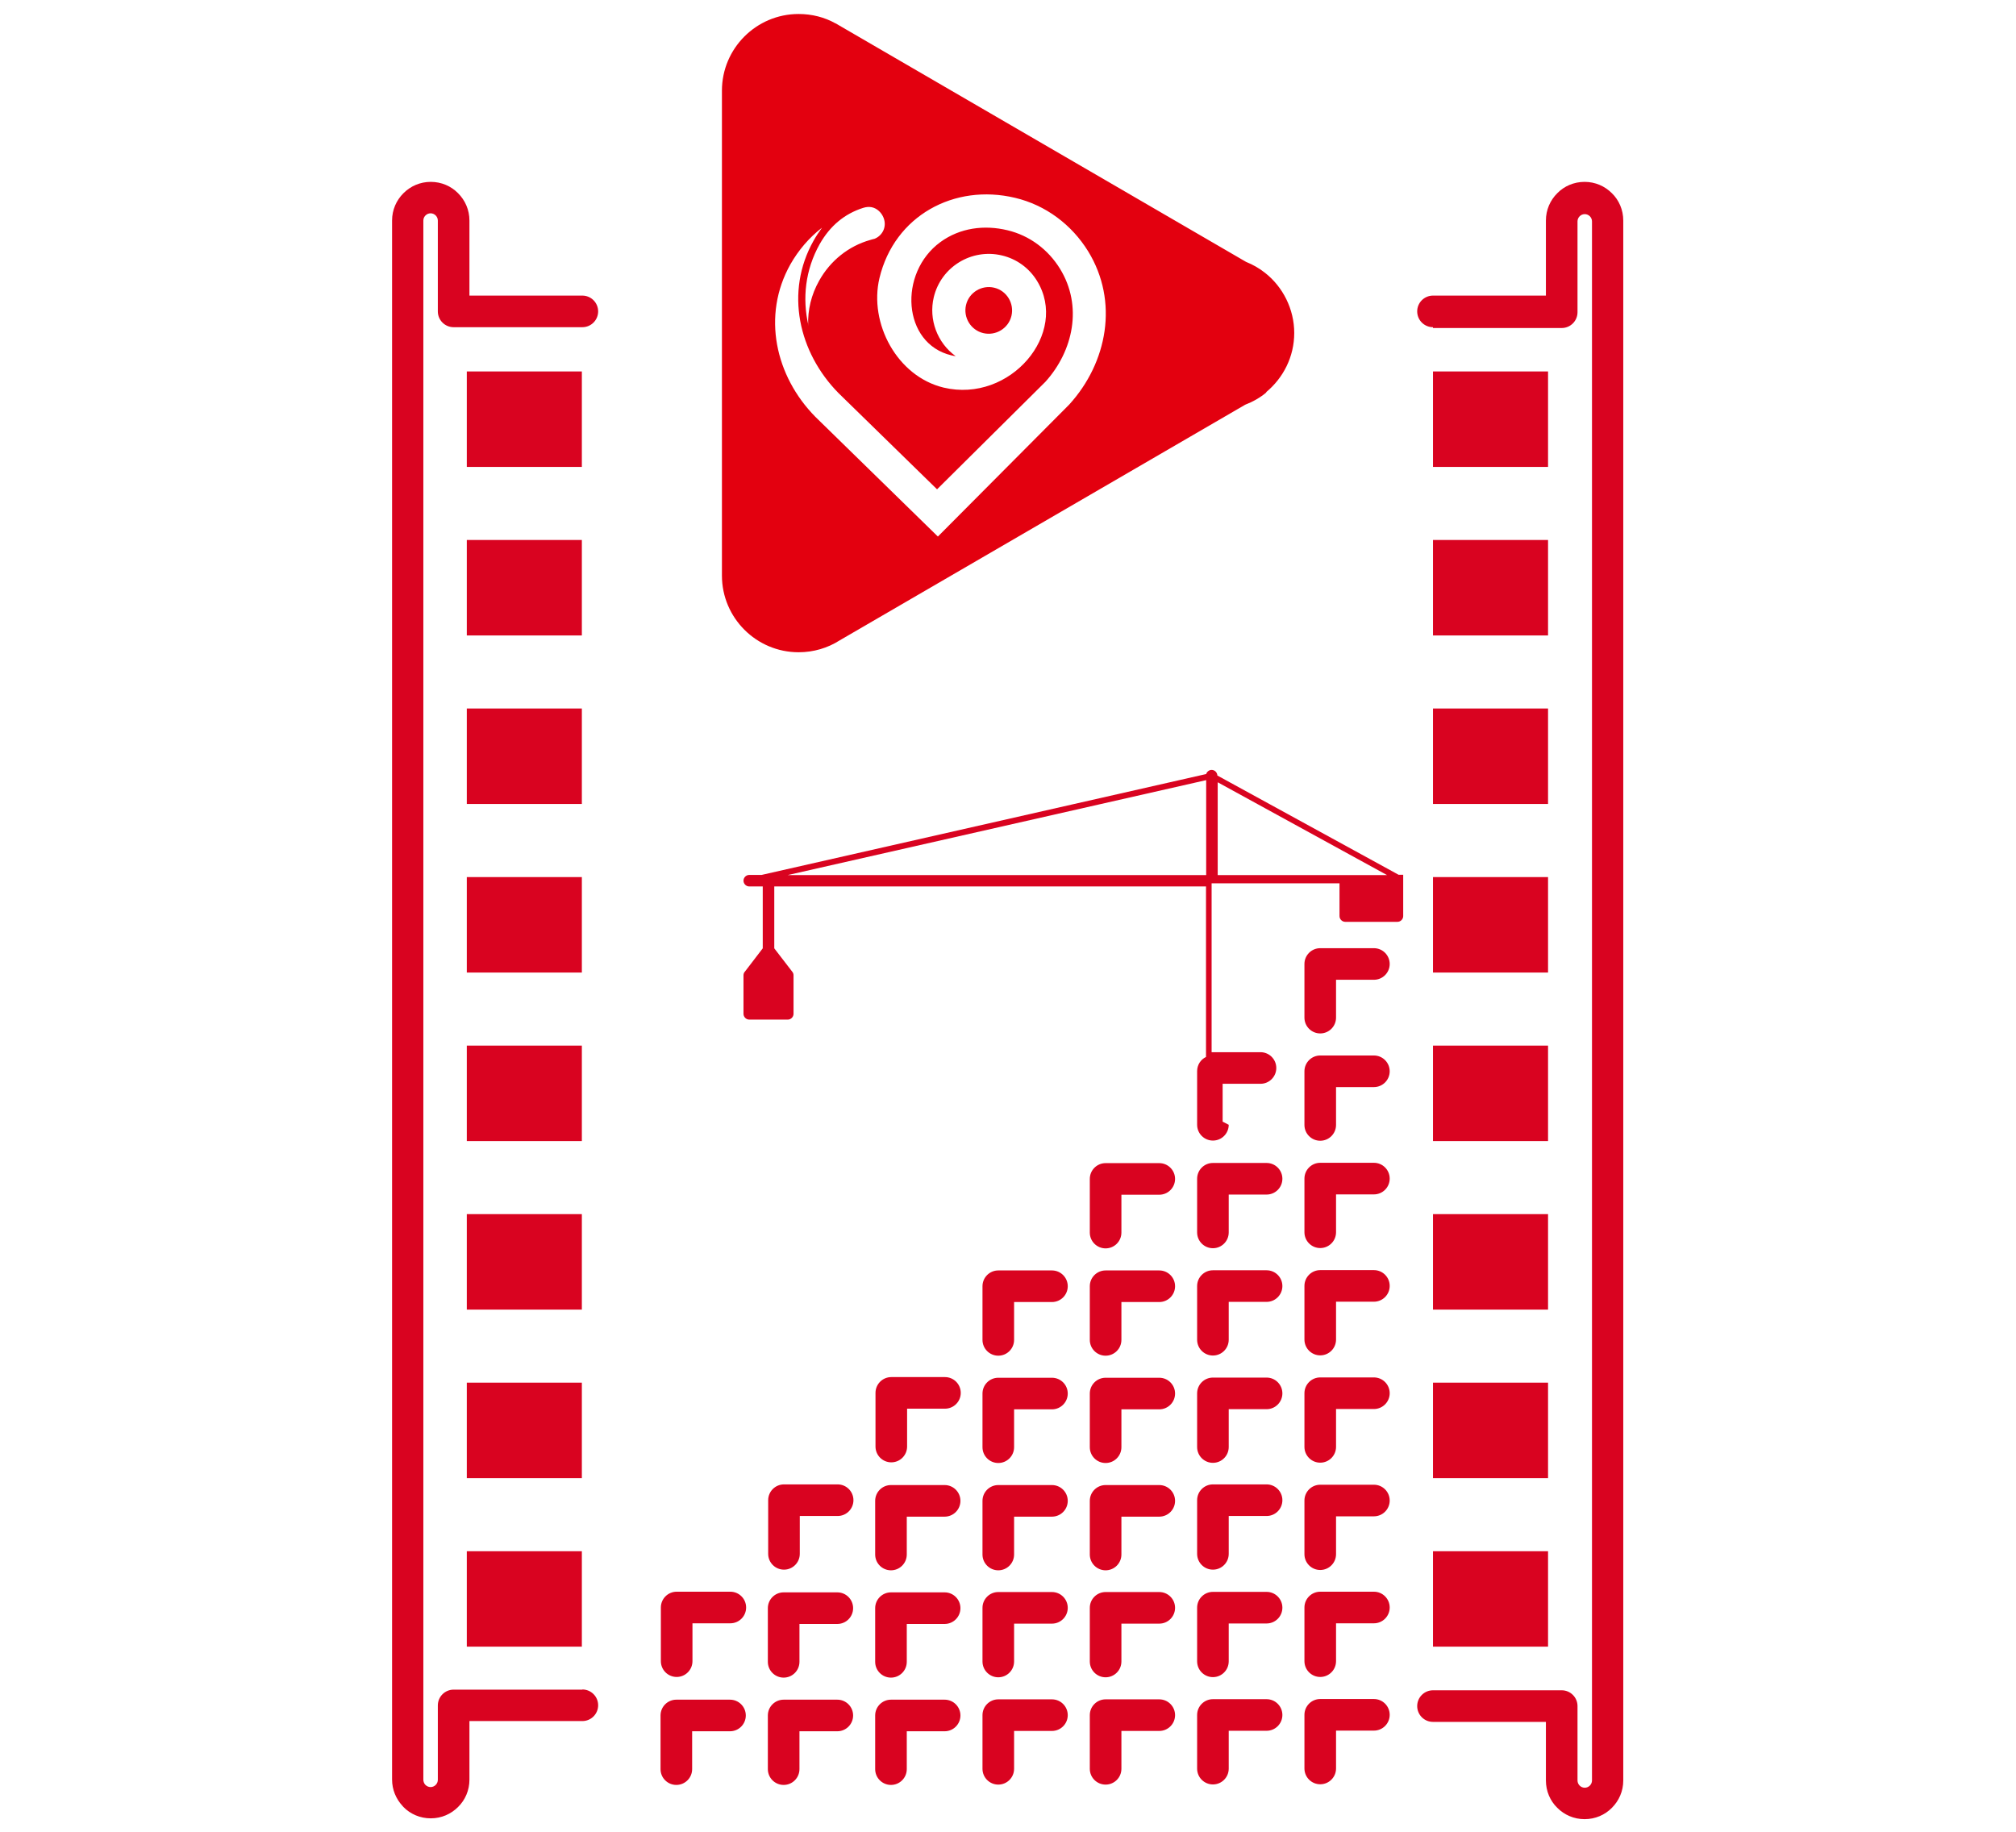
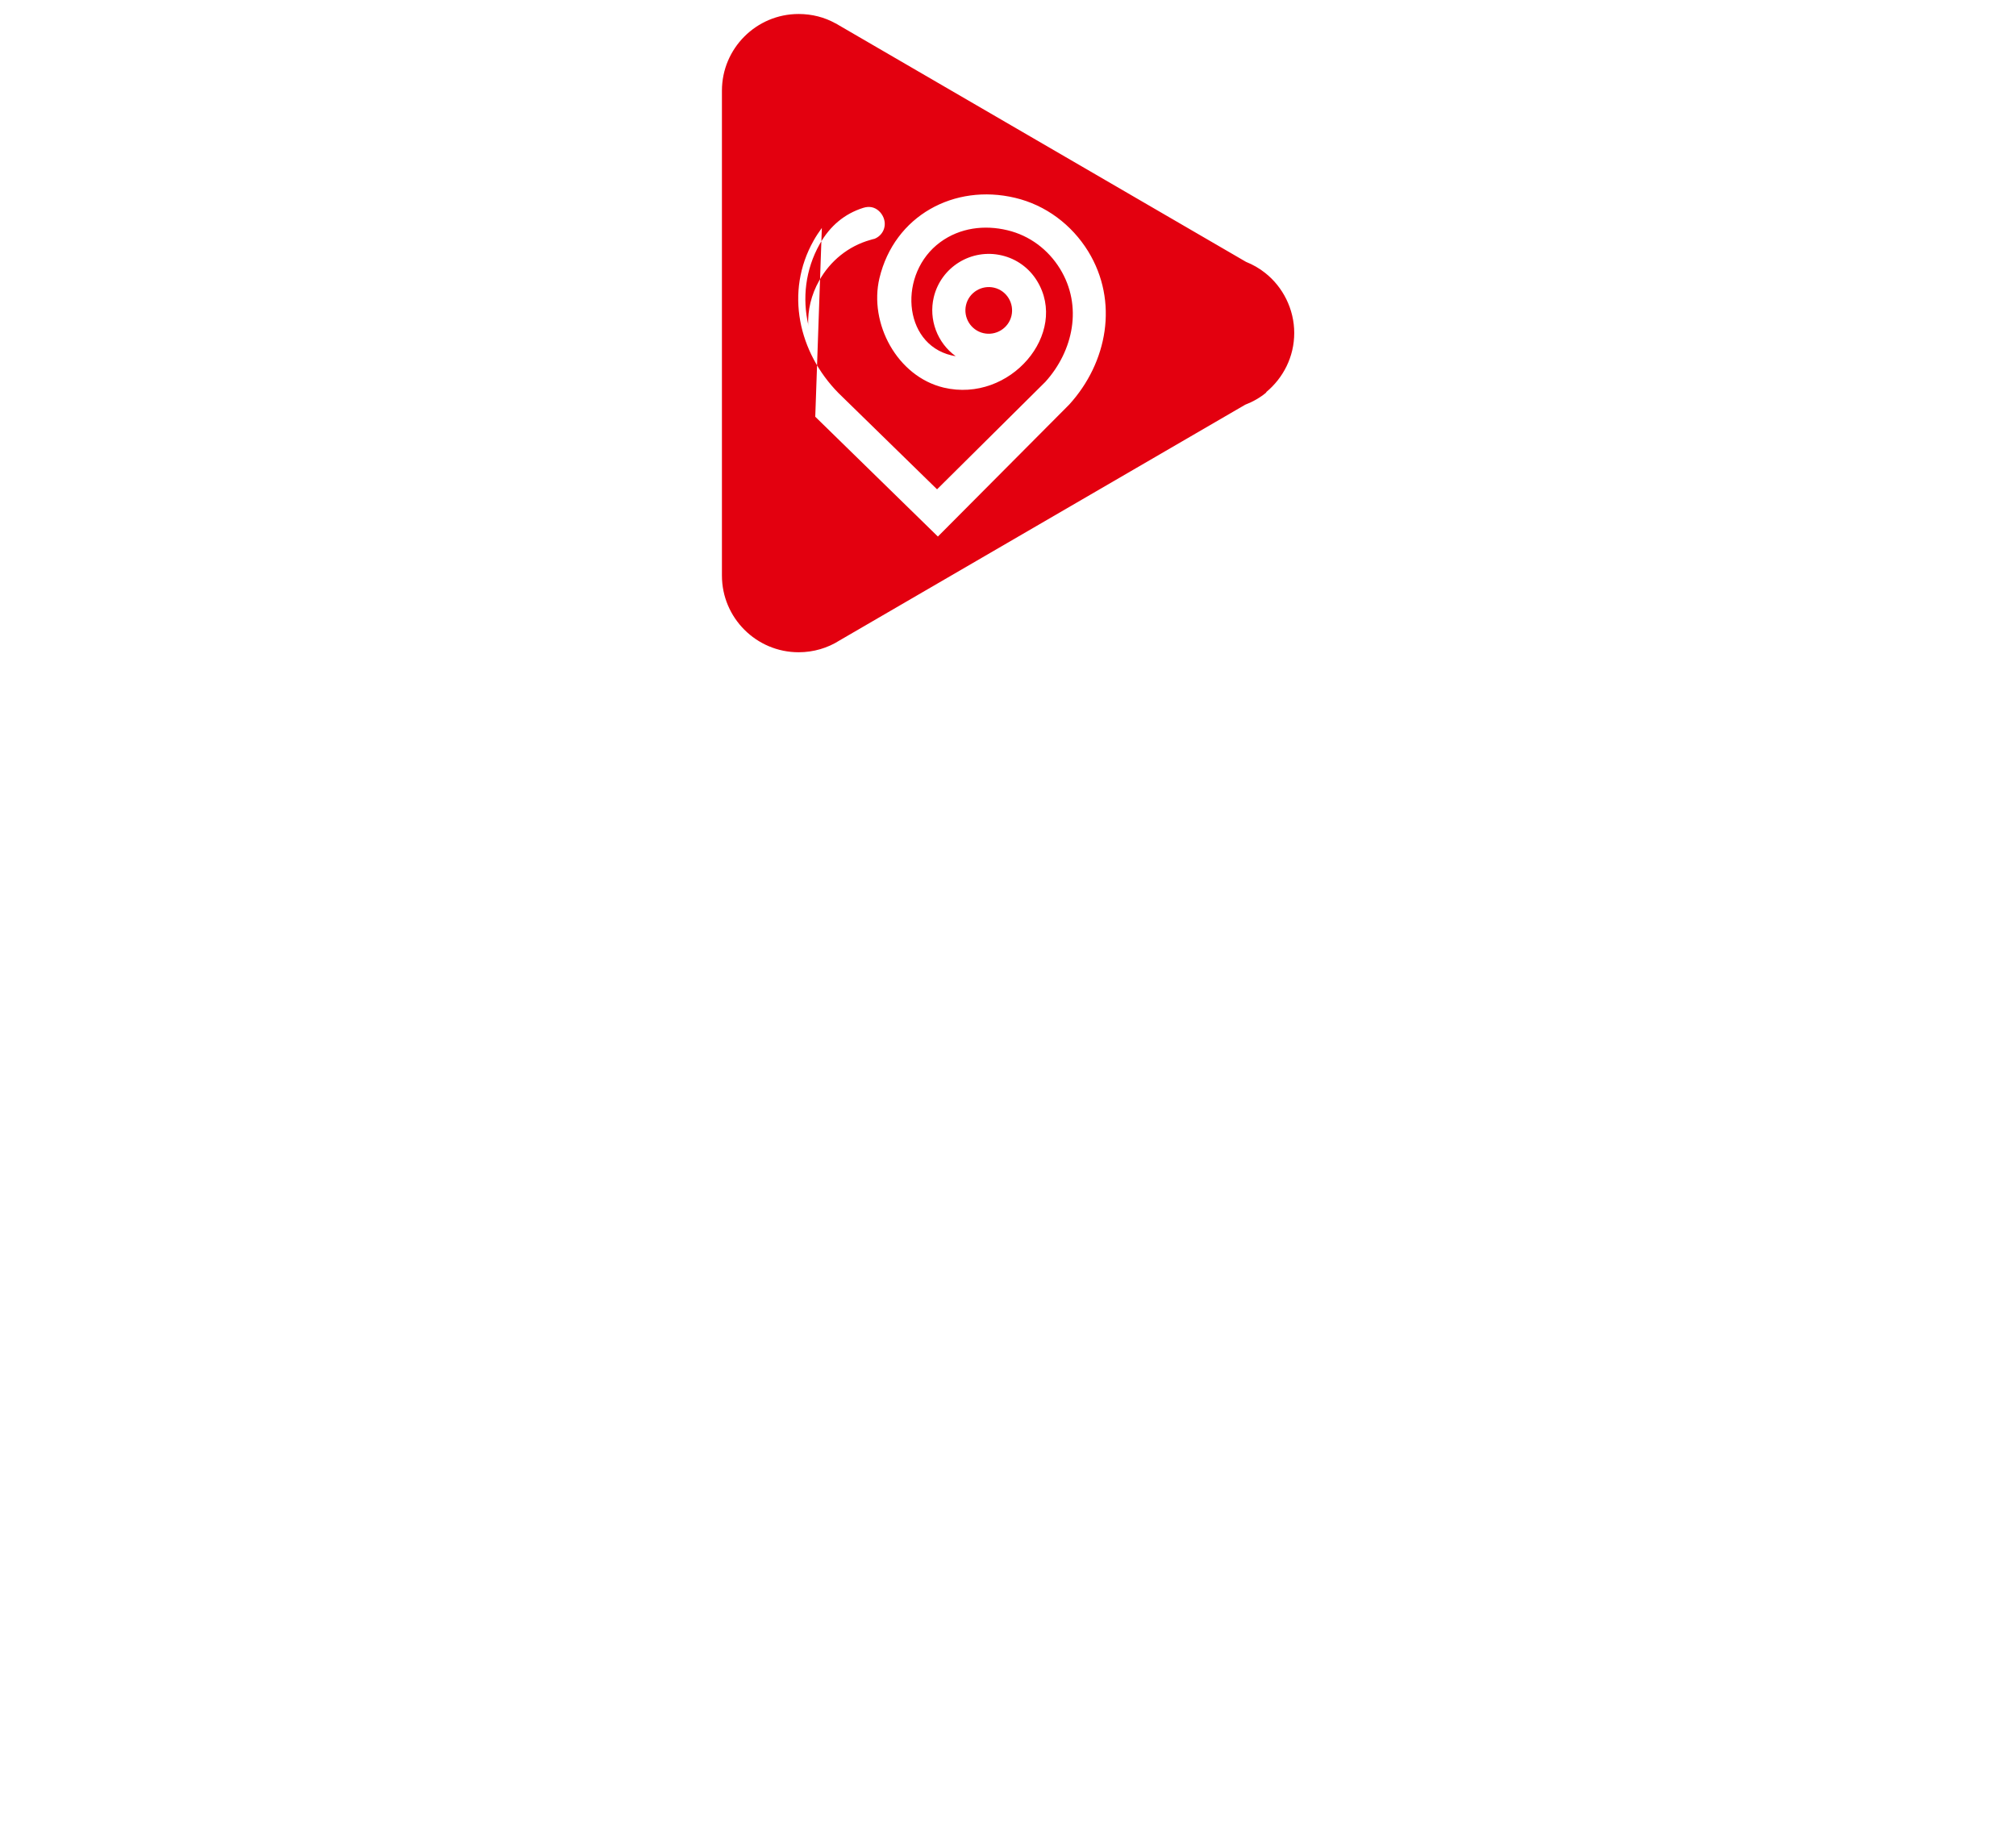
<svg xmlns="http://www.w3.org/2000/svg" id="a" viewBox="0 0 122.48 111.31">
-   <path d="m35.38,102.65c.53,0,.96.43.96.96s-.43.96-.96.96h-6.86v3.56c0,.65-.26,1.24-.69,1.66-.43.43-1.01.69-1.66.69s-1.24-.26-1.66-.69l-.06-.07c-.39-.42-.63-.98-.63-1.6V13.4c0-.65.26-1.23.69-1.66h0c.43-.43,1.01-.69,1.66-.69s1.24.26,1.66.69c.43.43.69,1.01.69,1.66v4.56h6.86c.53,0,.96.43.96.96s-.43.96-.96.96h-7.82c-.53,0-.96-.43-.96-.96v-5.52c0-.12-.05-.23-.13-.31-.08-.08-.19-.13-.31-.13s-.23.05-.31.13c-.08.08-.13.19-.13.31v94.73c0,.11.04.21.1.29l.03.03c.08.08.19.13.31.13s.23-.05.31-.13c.08-.08.13-.19.13-.31v-4.52c0-.53.43-.96.96-.96h7.82Zm39.27-34.31c0,.53-.43.96-.96.96s-.96-.43-.96-.96v-3.26c0-.38.22-.71.54-.86v-10.36h-26.23v3.76l1.1,1.43c.05.06.07.14.07.21v2.34c0,.19-.16.35-.35.35h-2.34c-.19,0-.35-.16-.35-.35v-2.34c0-.09.03-.17.09-.23l1.08-1.41v-3.76h-.82c-.19,0-.35-.16-.35-.35s.16-.35.35-.35h.75l27.01-6.13c.04-.14.18-.25.33-.25.19,0,.34.15.35.34l11.01,6.03h.28s0,0,0,0h0s0,0,0,0h0s0,0,0,0h0s0,0,0,0h0s0,0,0,0h0s0,0,0,0h0s0,0,0,0h0s0,0,0,0h0s0,0,0,0h0s0,0,0,0h0s0,0,0,0h0s0,0,0,0h0s0,0,0,0h0s0,0,0,0h0s0,0,0,0h0s0,0,0,0h0s0,0,0,0h0s0,0,0,0h0s0,.01,0,.01h0s0,0,0,0h0s0,.01,0,.01h0s0,.01,0,.01h0s0,.01,0,.01h0s0,0,0,0h0s0,0,0,0h0s0,.01,0,.01h0s0,.01,0,.01h0s0,.01,0,.01h0s0,0,0,0h0s0,0,0,0h0s0,0,0,0h0s0,.02,0,.02h0s0,0,0,0h0s0,0,0,0h0s0,0,0,0h0s0,0,0,0h0s0,.02,0,.02h0s0,0,0,0h0s0,0,0,0h0s0,0,0,0h0s0,.02,0,.02h0s0,.02,0,.02h0s0,0,0,0h0v.02h0v2.34c0,.19-.16.35-.35.35h-3.17c-.19,0-.35-.16-.35-.35v-1.99h-7.77v10.26h2.97c.53,0,.96.43.96.96s-.43.96-.96.96h-2.3v2.3h0Zm-.67-20.81v5.64h10.29l-10.29-5.64h0Zm-.7,5.64v-5.77l-25.43,5.77h25.43Zm1.37,41.24c0,.53-.43.96-.96.96s-.96-.43-.96-.96v-3.26c0-.53.43-.96.96-.96h3.26c.53,0,.96.43.96.96s-.43.96-.96.96h-2.3v2.3h0Zm-32.58,6.52c0,.53-.43.96-.96.96s-.96-.43-.96-.96v-3.26c0-.53.43-.96.96-.96h3.26c.53,0,.96.43.96.96s-.43.96-.96.96h-2.3v2.3h0Zm6.52-6.52c0,.53-.43.96-.96.96s-.96-.43-.96-.96v-3.26c0-.53.43-.96.96-.96h3.26c.53,0,.96.43.96.96s-.43.96-.96.96h-2.3v2.3h0Zm6.52-6.52c0,.53-.43.96-.96.96s-.96-.43-.96-.96v-3.26c0-.53.43-.96.96-.96h3.26c.53,0,.96.43.96.96s-.43.96-.96.96h-2.3v2.3h0Zm26.06-26.06v-2.3h2.3c.53,0,.96-.43.96-.96s-.43-.96-.96-.96h-3.26c-.53,0-.96.43-.96.96v3.26c0,.53.43.96.96.96s.96-.43.96-.96h0Zm0,6.52v-2.3h2.3c.53,0,.96-.43.96-.96s-.43-.96-.96-.96h-3.26c-.53,0-.96.43-.96.96v3.26c0,.53.43.96.96.96s.96-.43.96-.96h0Zm0,39.1c0,.53-.43.96-.96.96s-.96-.43-.96-.96v-3.26c0-.53.43-.96.96-.96h3.26c.53,0,.96.43.96.96s-.43.96-.96.96h-2.3v2.3h0Zm0-6.52c0,.53-.43.96-.96.96s-.96-.43-.96-.96v-3.26c0-.53.43-.96.96-.96h3.26c.53,0,.96.43.96.96s-.43.96-.96.96h-2.3v2.3h0Zm0-26.06c0,.53-.43.96-.96.96s-.96-.43-.96-.96v-3.26c0-.53.43-.96.96-.96h3.26c.53,0,.96.43.96.96s-.43.96-.96.96h-2.3v2.3h0Zm0,6.52c0,.53-.43.96-.96.96s-.96-.43-.96-.96v-3.26c0-.53.43-.96.96-.96h3.26c.53,0,.96.43.96.96s-.43.96-.96.96h-2.3v2.3h0Zm0,6.52c0,.53-.43.96-.96.96s-.96-.43-.96-.96v-3.26c0-.53.43-.96.96-.96h3.26c.53,0,.96.43.96.96s-.43.96-.96.96h-2.3v2.3h0Zm0,6.52c0,.53-.43.96-.96.96s-.96-.43-.96-.96v-3.26c0-.53.43-.96.96-.96h3.26c.53,0,.96.43.96.96s-.43.96-.96.96h-2.3v2.3h0Zm-6.52,13.03c0,.53-.43.96-.96.96s-.96-.43-.96-.96v-3.26c0-.53.43-.96.96-.96h3.26c.53,0,.96.43.96.96s-.43.96-.96.96h-2.3v2.3h0Zm0-6.52c0,.53-.43.96-.96.96s-.96-.43-.96-.96v-3.26c0-.53.43-.96.96-.96h3.26c.53,0,.96.43.96.96s-.43.96-.96.96h-2.3v2.3h0Zm0-26.06c0,.53-.43.96-.96.96s-.96-.43-.96-.96v-3.26c0-.53.43-.96.96-.96h3.26c.53,0,.96.43.96.96s-.43.96-.96.96h-2.3v2.3h0Zm0,6.52c0,.53-.43.96-.96.96s-.96-.43-.96-.96v-3.26c0-.53.43-.96.96-.96h3.26c.53,0,.96.43.96.96s-.43.96-.96.96h-2.3v2.3h0Zm0,6.52c0,.53-.43.96-.96.96s-.96-.43-.96-.96v-3.26c0-.53.43-.96.96-.96h3.26c.53,0,.96.43.96.96s-.43.96-.96.96h-2.3v2.3h0Zm-6.52,19.55c0,.53-.43.96-.96.96s-.96-.43-.96-.96v-3.26c0-.53.43-.96.96-.96h3.26c.53,0,.96.43.96.96s-.43.96-.96.96h-2.3v2.3h0Zm-6.52,0c0,.53-.43.96-.96.96s-.96-.43-.96-.96v-3.26c0-.53.43-.96.96-.96h3.26c.53,0,.96.43.96.96s-.43.96-.96.96h-2.3v2.3h0Zm6.52-6.52c0,.53-.43.96-.96.96s-.96-.43-.96-.96v-3.26c0-.53.43-.96.96-.96h3.26c.53,0,.96.43.96.96s-.43.96-.96.96h-2.3v2.3h0Zm-6.52,0c0,.53-.43.96-.96.96s-.96-.43-.96-.96v-3.26c0-.53.43-.96.96-.96h3.26c.53,0,.96.43.96.96s-.43.96-.96.96h-2.3v2.3h0Zm6.52-26.06c0,.53-.43.96-.96.96s-.96-.43-.96-.96v-3.26c0-.53.43-.96.96-.96h3.26c.53,0,.96.43.96.96s-.43.96-.96.96h-2.3v2.3h0Zm0,6.52c0,.53-.43.96-.96.96s-.96-.43-.96-.96v-3.26c0-.53.43-.96.96-.96h3.26c.53,0,.96.43.96.96s-.43.96-.96.96h-2.3v2.3h0Zm-6.52,0c0,.53-.43.96-.96.96s-.96-.43-.96-.96v-3.26c0-.53.43-.96.96-.96h3.26c.53,0,.96.43.96.96s-.43.96-.96.96h-2.3v2.3h0Zm6.52,6.52c0,.53-.43.96-.96.96s-.96-.43-.96-.96v-3.26c0-.53.43-.96.96-.96h3.26c.53,0,.96.43.96.96s-.43.96-.96.96h-2.3v2.3h0Zm-6.52,0c0,.53-.43.96-.96.96s-.96-.43-.96-.96v-3.26c0-.53.43-.96.96-.96h3.26c.53,0,.96.43.96.96s-.43.96-.96.96h-2.3v2.3h0Zm6.52,6.52c0,.53-.43.96-.96.96s-.96-.43-.96-.96v-3.26c0-.53.43-.96.96-.96h3.26c.53,0,.96.43.96.96s-.43.96-.96.96h-2.3v2.3h0Zm-6.52,0c0,.53-.43.96-.96.96s-.96-.43-.96-.96v-3.26c0-.53.43-.96.96-.96h3.26c.53,0,.96.43.96.96s-.43.96-.96.96h-2.3v2.3h0Zm-6.52,0c0,.53-.43.96-.96.96s-.96-.43-.96-.96v-3.26c0-.53.43-.96.96-.96h3.26c.53,0,.96.43.96.96s-.43.96-.96.96h-2.3v2.3h0Zm0,6.52c0,.53-.43.96-.96.96s-.96-.43-.96-.96v-3.26c0-.53.43-.96.96-.96h3.26c.53,0,.96.43.96.96s-.43.96-.96.96h-2.3v2.3h0Zm-6.52,0c0,.53-.43.96-.96.96s-.96-.43-.96-.96v-3.26c0-.53.43-.96.96-.96h3.26c.53,0,.96.43.96.96s-.43.96-.96.96h-2.3v2.3h0Zm6.52,6.52c0,.53-.43.96-.96.96s-.96-.43-.96-.96v-3.26c0-.53.43-.96.96-.96h3.26c.53,0,.96.43.96.96s-.43.96-.96.96h-2.3v2.3h0Zm-6.52,0c0,.53-.43.96-.96.96s-.96-.43-.96-.96v-3.26c0-.53.43-.96.96-.96h3.26c.53,0,.96.43.96.96s-.43.96-.96.96h-2.3v2.3h0Zm-6.52,0c0,.53-.43.96-.96.96s-.96-.43-.96-.96v-3.26c0-.53.43-.96.96-.96h3.26c.53,0,.96.43.96.96s-.43.96-.96.96h-2.3v2.3h0Zm-13.69-13.24v5.8h6.99v-5.8h-6.99Zm0-10.24v5.8h6.99v-5.8h-6.99Zm0-10.24v5.8h6.99v-5.8h-6.99Zm0-10.24v5.8h6.99v-5.8h-6.99Zm0-10.24v5.8h6.99v-5.8h-6.99Zm0-10.24v5.8h6.99v-5.8h-6.99Zm0-10.24v5.8h6.99v-5.8h-6.99Zm0-10.24v5.8h6.99v-5.8h-6.99Zm58.7,0h6.99v5.8h-6.99v-5.8h0Zm0,10.24h6.99v5.8h-6.99v-5.8h0Zm0,10.24h6.99v5.8h-6.99v-5.8h0Zm0,10.24h6.99v5.8h-6.99v-5.8h0Zm0,10.24h6.99v5.8h-6.99v-5.8h0Zm0,10.24h6.99v5.8h-6.99v-5.8h0Zm0,10.24h6.99v5.8h-6.99v-5.8h0Zm0,10.24h6.99v5.8h-6.99v-5.8h0Zm0-74.32h7.82c.53,0,.96-.43.96-.96v-5.52c0-.12.05-.23.13-.31.08-.08.19-.13.31-.13s.23.05.31.13c.08.08.13.19.13.31v94.73c0,.12-.05.23-.13.31s-.19.13-.31.13-.23-.05-.31-.13c-.08-.08-.13-.19-.13-.31v-4.52c0-.53-.43-.96-.96-.96h-7.82c-.53,0-.96.43-.96.96s.43.96.96.96h6.86v3.56c0,.65.26,1.24.69,1.66.43.43,1.01.69,1.66.69s1.24-.26,1.66-.69c.43-.43.69-1.01.69-1.66V13.4c0-.65-.26-1.24-.69-1.66-.43-.43-1.01-.69-1.66-.69s-1.24.26-1.66.69c-.43.43-.69,1.01-.69,1.66v4.56h-6.86c-.53,0-.96.43-.96.96s.43.96.96.96Z" fill="#d90320" fill-rule="evenodd" stroke-width="0" />
-   <path d="m76.92,23.83h0c1.04-.86,1.71-2.15,1.71-3.6s-.69-2.8-1.77-3.65h0s0,0,0,0c-.35-.28-.74-.5-1.16-.67L50.94,1.52c-.06-.03-.11-.07-.17-.1h-.01s0,0,0,0c-.66-.37-1.43-.57-2.24-.57-2.57,0-4.66,2.09-4.66,4.66v29.46c0,2.57,2.09,4.66,4.66,4.66.91,0,1.77-.26,2.49-.72h0s24.64-14.32,24.64-14.32c.47-.18.91-.43,1.29-.75h0Zm-26.99-9.98c-.18.25-.35.5-.5.77-1.76,3.12-.91,6.8,1.51,9.26l5.99,5.85h0s6.58-6.53,6.58-6.53c1.7-1.88,2.28-4.61.89-6.87-.72-1.17-1.85-2.02-3.19-2.34-1.41-.34-2.89-.15-4.08.72-2.57,1.88-2.31,6.17.67,6.88.09.02.18.04.26.05-1.12-.81-1.65-2.23-1.33-3.58.44-1.84,2.29-2.98,4.14-2.54.89.21,1.65.76,2.13,1.54,1.96,3.18-1.62,7.45-5.67,6.49-2.83-.68-4.55-3.91-3.9-6.65.91-3.8,4.55-5.76,8.24-4.88,1.86.44,3.44,1.63,4.44,3.25,1.87,3.05,1.17,6.76-1.15,9.31l-7.98,8.02h0l-7.45-7.28c-2.42-2.46-3.26-6.14-1.51-9.26.49-.86,1.13-1.61,1.9-2.21h0Zm10.47,3.63c.76.18,1.23.95,1.05,1.71-.18.76-.95,1.23-1.71,1.05-.76-.18-1.23-.95-1.05-1.71.18-.76.95-1.23,1.71-1.05h0Zm-11.29,2.27c-.37-1.62-.19-3.35.69-4.92.63-1.11,1.51-1.84,2.64-2.2.19-.06.36-.07.52-.04.34.07.6.34.72.64.21.53-.05,1.08-.55,1.28-.09.02-.17.04-.26.07-1.32.37-2.43,1.27-3.1,2.47-.49.87-.7,1.79-.67,2.71Z" fill="#e3000f" fill-rule="evenodd" stroke-width="0" />
+   <path d="m76.92,23.83h0c1.04-.86,1.71-2.15,1.71-3.6s-.69-2.8-1.77-3.65h0s0,0,0,0c-.35-.28-.74-.5-1.16-.67L50.94,1.52c-.06-.03-.11-.07-.17-.1h-.01s0,0,0,0c-.66-.37-1.43-.57-2.24-.57-2.57,0-4.66,2.09-4.66,4.66v29.46c0,2.57,2.09,4.66,4.66,4.66.91,0,1.77-.26,2.49-.72h0s24.64-14.32,24.64-14.32c.47-.18.91-.43,1.29-.75h0Zm-26.99-9.98c-.18.25-.35.5-.5.77-1.76,3.12-.91,6.8,1.51,9.26l5.99,5.85h0s6.58-6.53,6.58-6.53c1.7-1.88,2.28-4.61.89-6.87-.72-1.17-1.85-2.02-3.19-2.34-1.41-.34-2.89-.15-4.08.72-2.57,1.88-2.31,6.17.67,6.88.09.02.18.04.26.05-1.12-.81-1.65-2.23-1.33-3.58.44-1.84,2.29-2.98,4.14-2.54.89.21,1.65.76,2.13,1.54,1.96,3.18-1.62,7.45-5.67,6.49-2.83-.68-4.55-3.91-3.9-6.65.91-3.8,4.55-5.76,8.24-4.88,1.86.44,3.44,1.63,4.44,3.25,1.87,3.05,1.17,6.76-1.15,9.31l-7.98,8.02h0l-7.45-7.28h0Zm10.47,3.63c.76.18,1.23.95,1.05,1.71-.18.76-.95,1.23-1.71,1.05-.76-.18-1.23-.95-1.05-1.71.18-.76.95-1.23,1.71-1.05h0Zm-11.29,2.27c-.37-1.62-.19-3.35.69-4.92.63-1.11,1.51-1.84,2.64-2.2.19-.06.36-.07.52-.04.34.07.6.34.72.64.21.53-.05,1.08-.55,1.28-.09.02-.17.04-.26.07-1.32.37-2.43,1.27-3.1,2.47-.49.87-.7,1.79-.67,2.71Z" fill="#e3000f" fill-rule="evenodd" stroke-width="0" />
</svg>